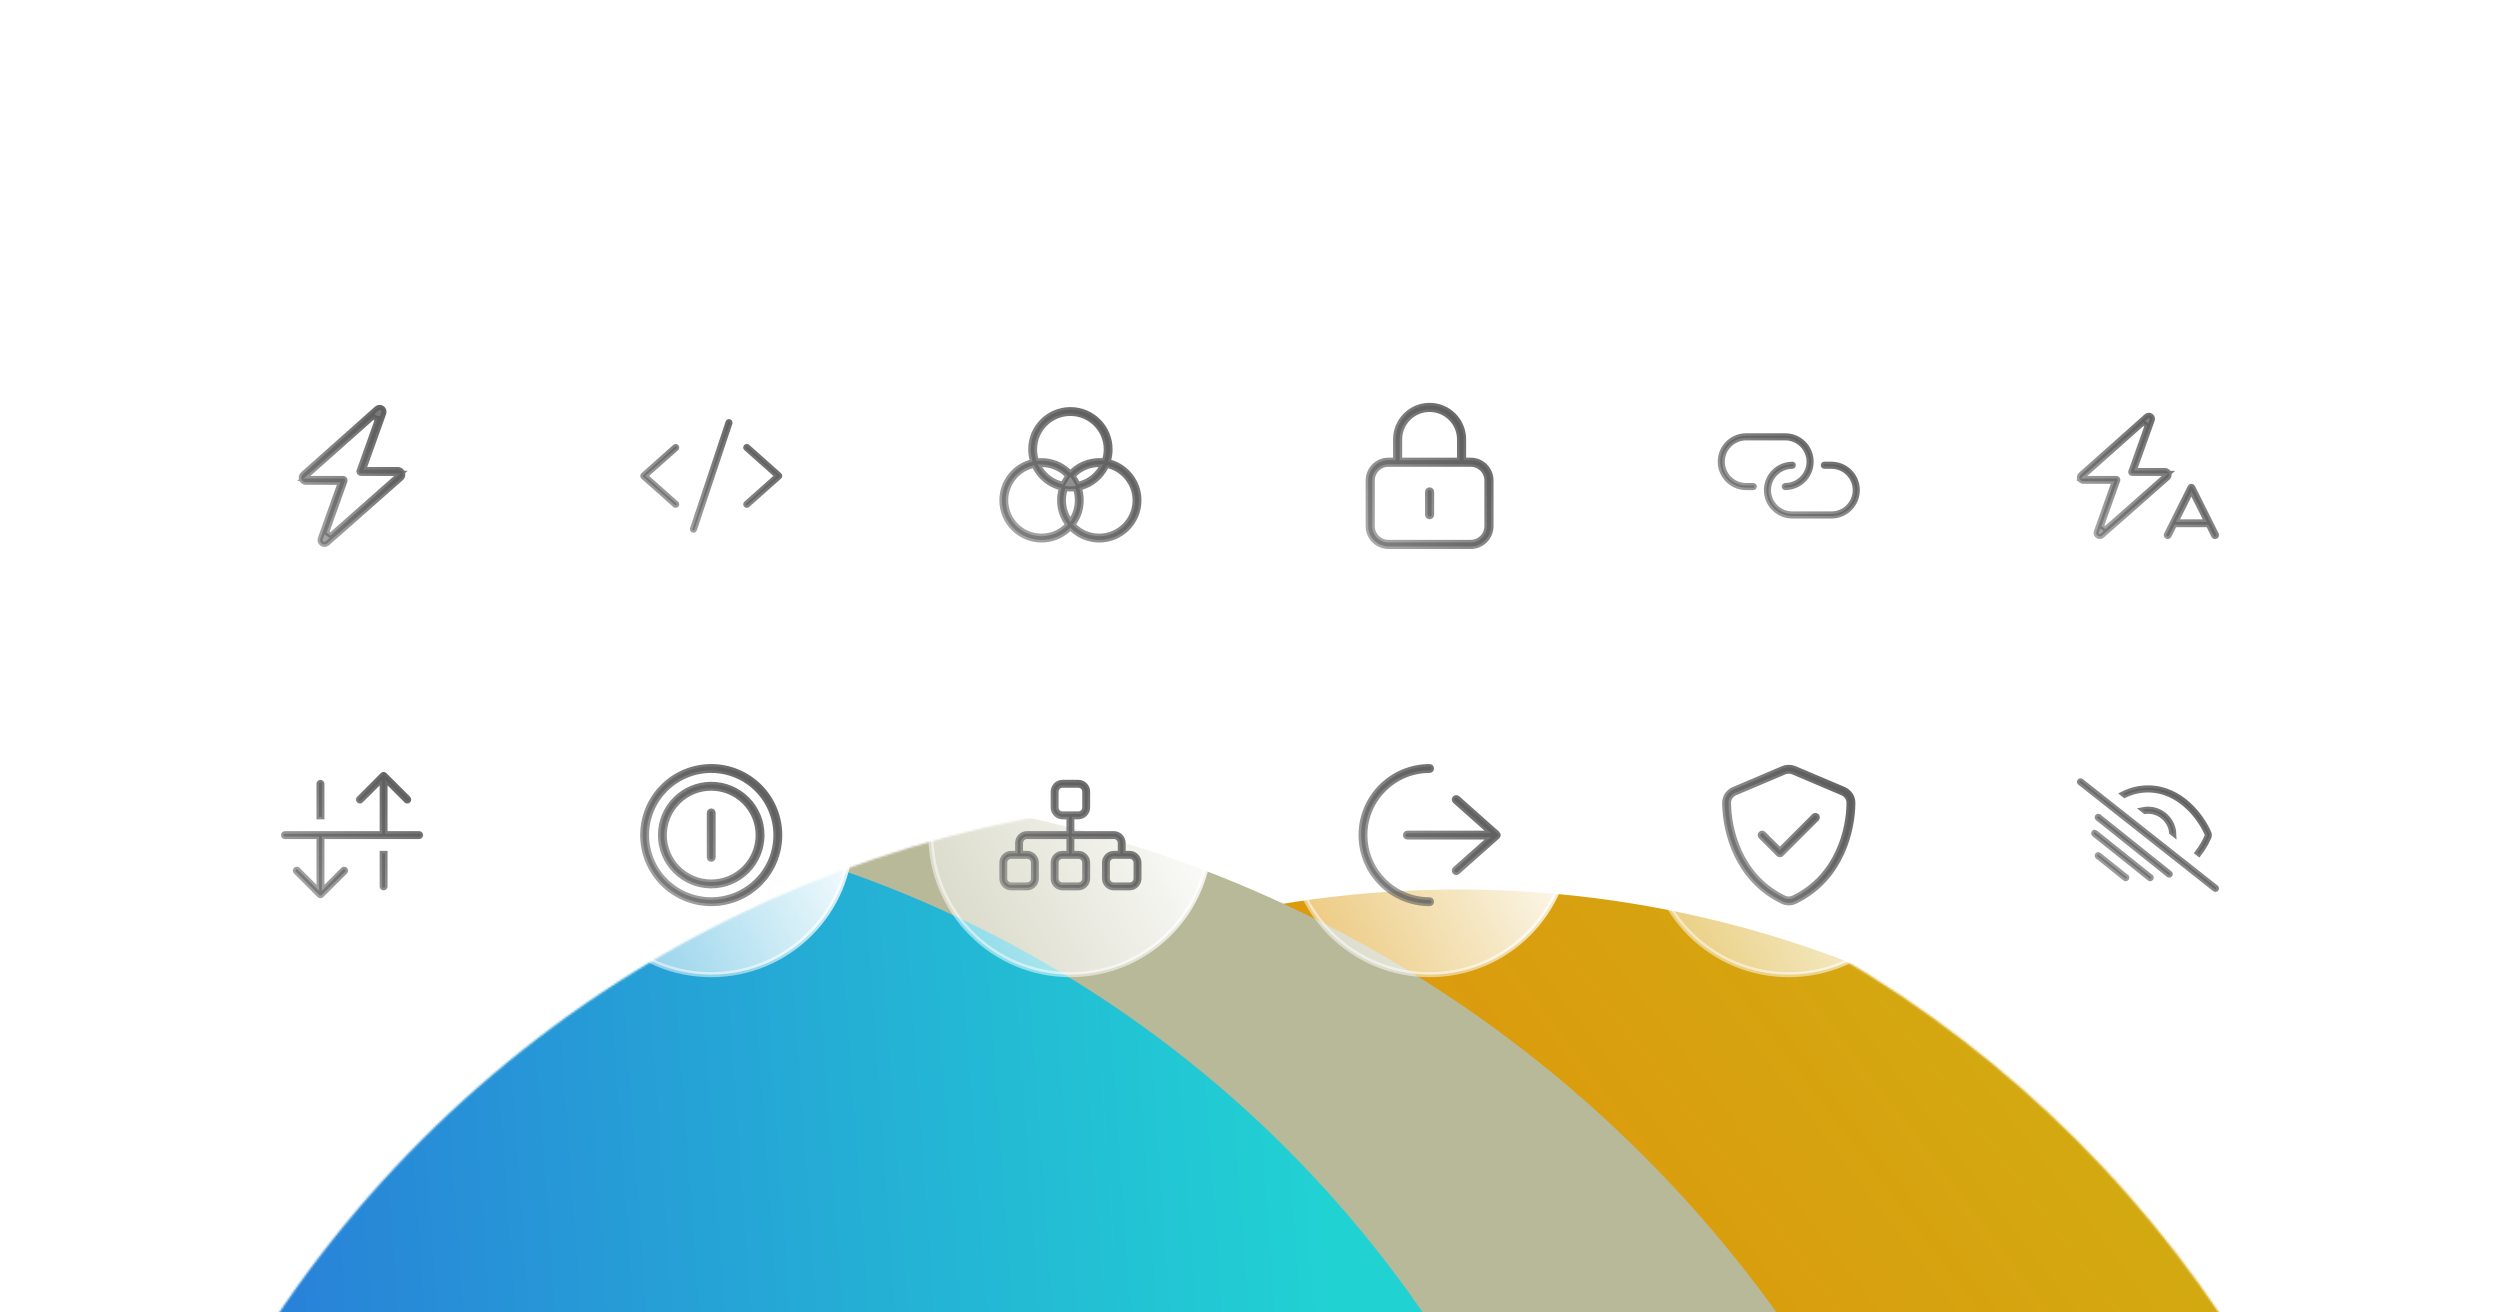
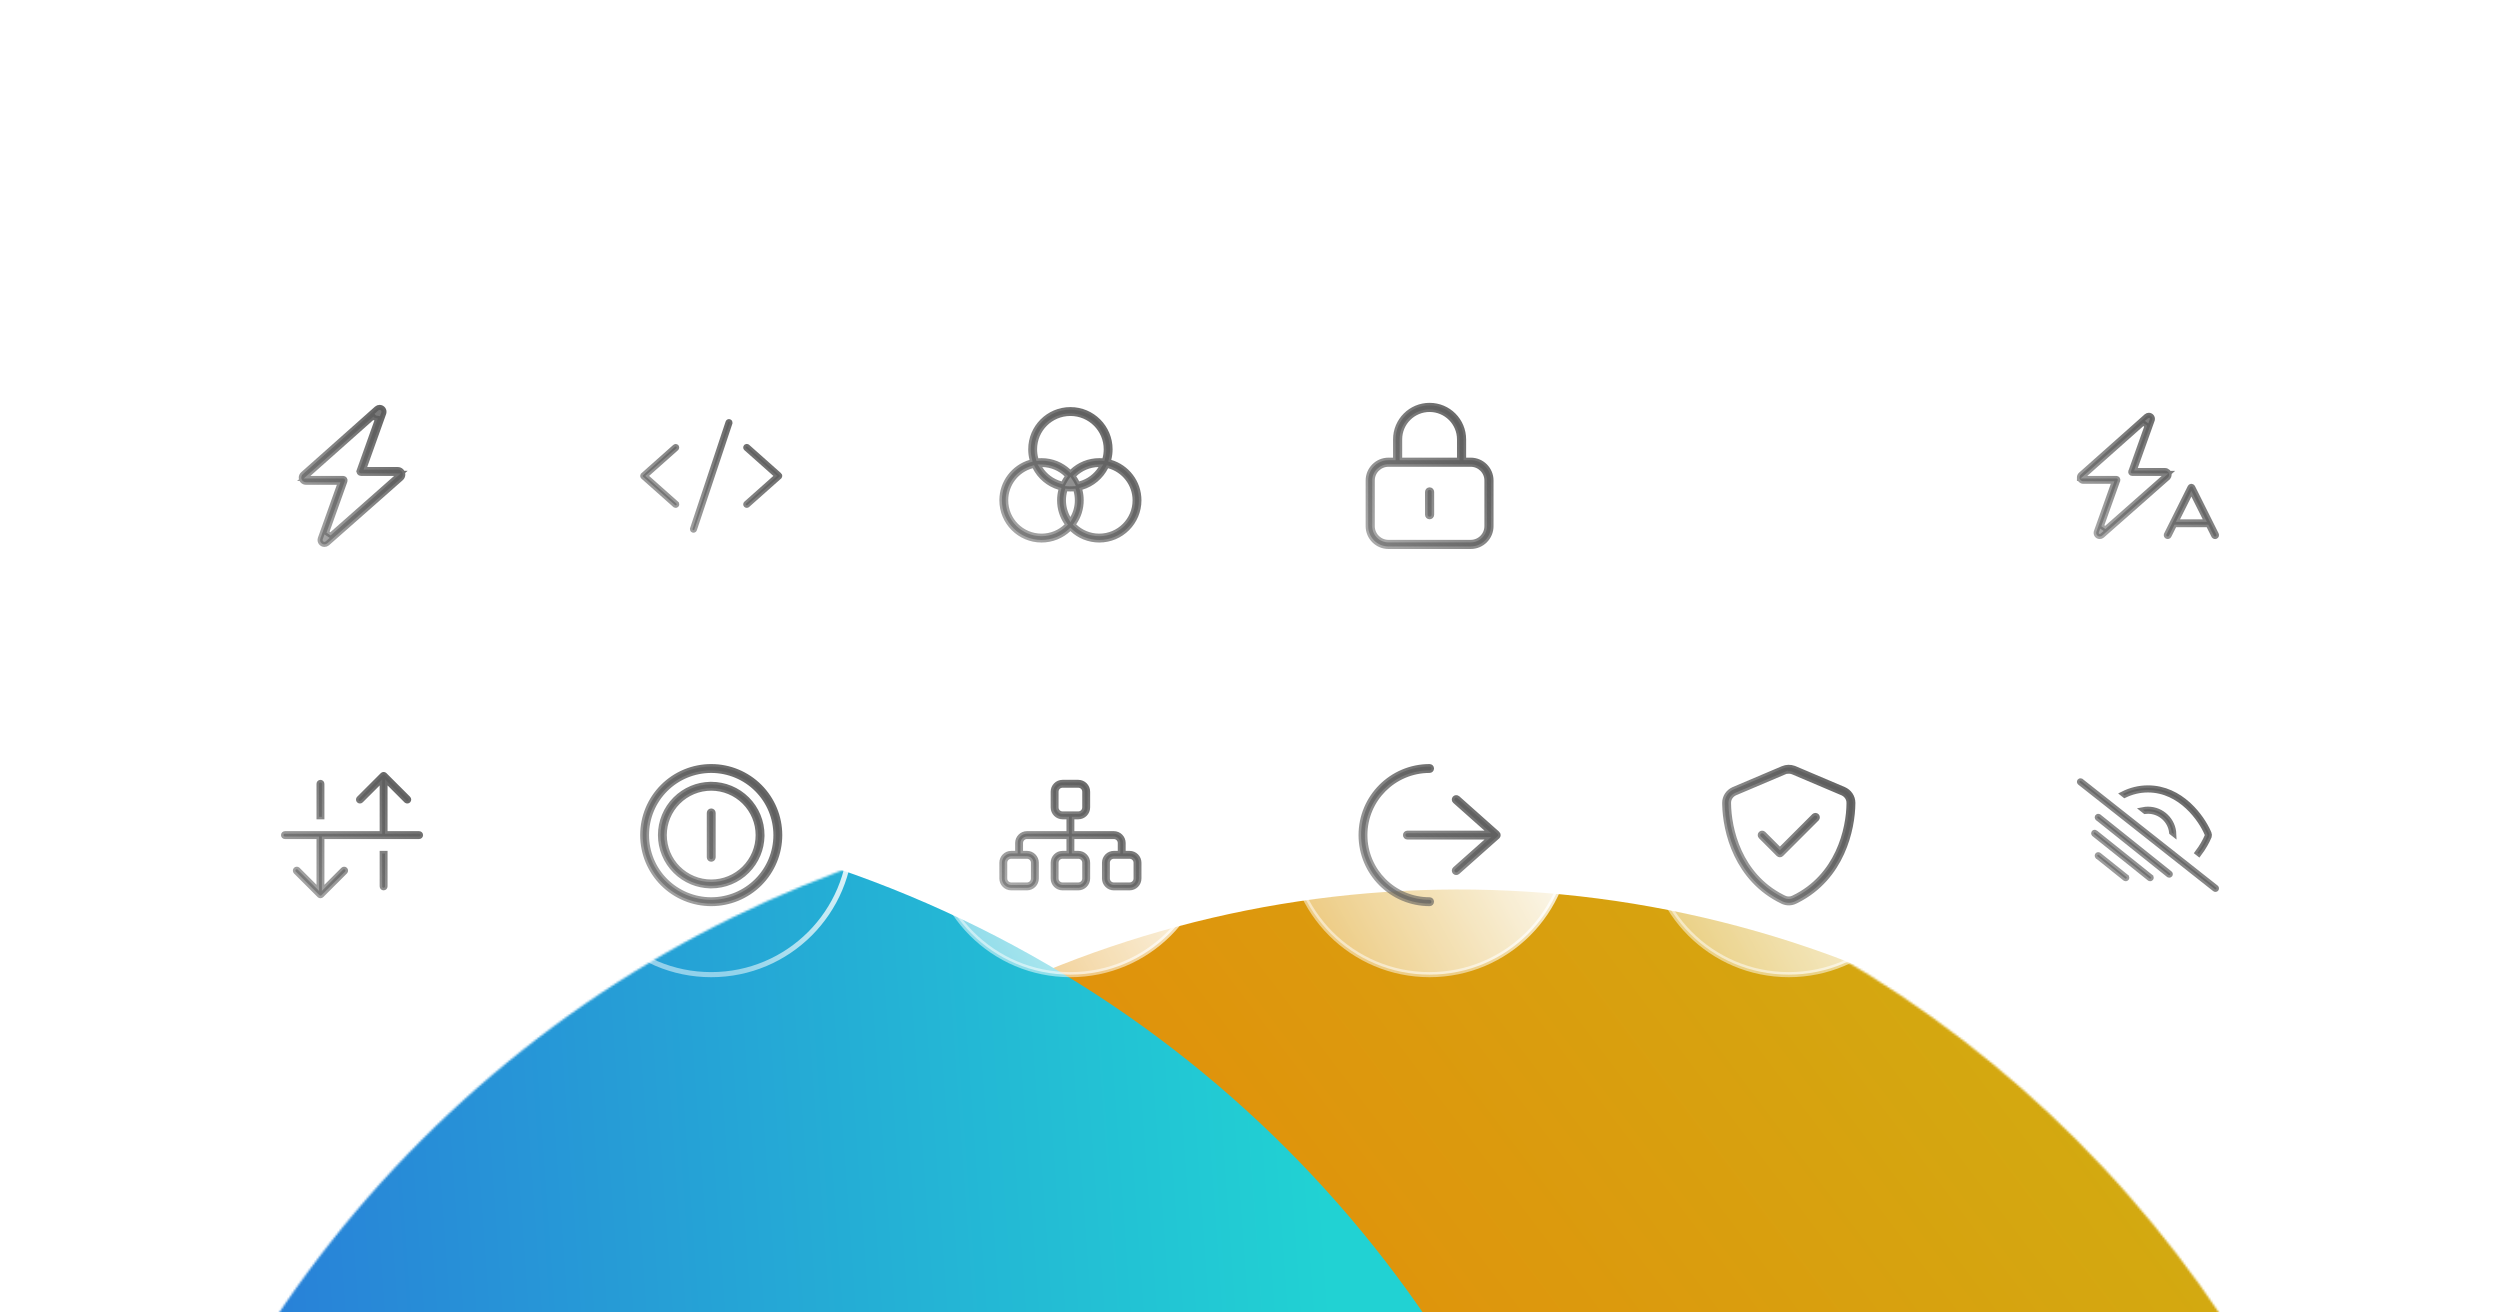
<svg xmlns="http://www.w3.org/2000/svg" width="1200" height="630" viewBox="0 0 1200 630" fill="none">
  <g clip-path="url(#clip0_2939_2071)">
    <rect width="1200" height="630" fill="white" />
    <g filter="url(#filter0_f_2939_2071)">
      <mask id="mask0_2939_2071" style="mask-type:alpha" maskUnits="userSpaceOnUse" x="37" y="382" width="1125" height="1125">
        <circle cx="599.564" cy="944.538" r="561.823" transform="rotate(45 599.564 944.538)" fill="white" />
      </mask>
      <g mask="url(#mask0_2939_2071)">
        <g filter="url(#filter1_d_2939_2071)">
          <circle cx="700.025" cy="943.578" r="520.613" transform="rotate(45 700.025 943.578)" fill="url(#paint0_linear_2939_2071)" />
-           <ellipse cx="395.771" cy="943.835" rx="581.344" ry="555.922" transform="rotate(45 395.771 943.835)" fill="#B8B999" />
          <circle cx="220.113" cy="944.499" r="561.823" transform="rotate(45 220.113 944.499)" fill="url(#paint1_linear_2939_2071)" />
        </g>
      </g>
    </g>
    <path d="M168.977 161.456C205.97 161.456 235.959 191.446 235.959 228.439C235.959 265.433 205.97 295.422 168.977 295.422C131.983 295.422 101.993 265.433 101.993 228.439C101.993 191.446 131.983 161.456 168.977 161.456Z" fill="url(#paint2_linear_2939_2071)" />
    <path d="M168.977 161.456C205.97 161.456 235.959 191.446 235.959 228.439C235.959 265.433 205.97 295.422 168.977 295.422C131.983 295.422 101.993 265.433 101.993 228.439C101.993 191.446 131.983 161.456 168.977 161.456Z" stroke="url(#paint3_linear_2939_2071)" stroke-width="2.444" />
    <path d="M182.217 195.558C183.614 195.558 184.608 196.906 184.225 198.231L184.184 198.36L184.183 198.361L175.111 223.765L174.528 225.397H190.955C192.265 225.397 193.33 226.462 193.33 227.772C193.33 228.459 193.042 229.101 192.526 229.564L157.124 260.799L157.12 260.802C156.75 261.13 156.255 261.318 155.734 261.318C154.295 261.318 153.276 259.884 153.754 258.516L162.839 233.112L163.423 231.479H146.835C145.618 231.479 144.62 230.481 144.62 229.265C144.62 228.634 144.893 228.031 145.369 227.606L180.817 196.088L180.818 196.087C181.204 195.744 181.699 195.558 182.217 195.558ZM148.195 227.525L145.793 229.66H164.713C165.013 229.66 165.288 229.804 165.455 230.043C165.627 230.29 165.67 230.6 165.569 230.889L156.715 255.683L158.674 257.009L190.005 229.354L192.428 227.217H173.238C172.938 227.217 172.662 227.072 172.495 226.833C172.323 226.586 172.281 226.277 172.381 225.988L172.38 225.987L181.11 201.534L181.294 201.372V200.81L179.835 200.557L179.26 199.91L148.195 227.525Z" fill="url(#paint4_linear_2939_2071)" stroke="url(#paint5_linear_2939_2071)" stroke-width="2.444" />
    <path d="M341.387 161.456C378.38 161.456 408.369 191.446 408.369 228.439C408.369 265.433 378.38 295.422 341.387 295.422C304.393 295.422 274.404 265.433 274.403 228.439C274.403 191.446 304.393 161.456 341.387 161.456Z" fill="url(#paint6_linear_2939_2071)" />
    <path d="M341.387 161.456C378.38 161.456 408.369 191.446 408.369 228.439C408.369 265.433 378.38 295.422 341.387 295.422C304.393 295.422 274.404 265.433 274.403 228.439C274.403 191.446 304.393 161.456 341.387 161.456Z" stroke="url(#paint7_linear_2939_2071)" stroke-width="2.444" />
    <g clip-path="url(#clip1_2939_2071)">
      <path d="M349.461 202.708C349.546 202.453 349.813 202.319 350.068 202.404C350.291 202.479 350.421 202.692 350.394 202.915L350.372 203.011L333.32 254.165C333.235 254.42 332.969 254.553 332.714 254.469C332.491 254.394 332.36 254.18 332.388 253.957L332.41 253.861L349.461 202.708ZM324.019 214.443C324.195 214.286 324.458 214.281 324.642 214.429L324.691 214.485C324.845 214.658 324.854 214.912 324.717 215.095L324.649 215.168L310.745 227.528L309.718 228.441L310.745 229.354L324.66 241.725V241.726C324.864 241.908 324.878 242.212 324.702 242.408C324.543 242.586 324.29 242.62 324.098 242.508L324.019 242.45L324.017 242.448L308.68 228.815C308.559 228.704 308.505 228.569 308.505 228.441C308.505 228.343 308.537 228.246 308.598 228.165L308.667 228.09L308.671 228.087L324.017 214.445L324.019 214.443ZM358.165 214.389C358.321 214.279 358.524 214.271 358.685 214.365L358.763 214.422L358.766 214.424L374.099 228.055H374.1C374.222 228.166 374.276 228.302 374.276 228.431C374.276 228.536 374.241 228.638 374.182 228.72L374.114 228.794L374.111 228.797L358.766 242.438L358.763 242.439C358.566 242.615 358.261 242.601 358.079 242.397C357.904 242.202 357.918 241.899 358.119 241.717L372.026 229.354L373.054 228.441L372.026 227.528L358.119 215.166C357.918 214.984 357.904 214.681 358.079 214.485L358.165 214.389Z" fill="url(#paint8_linear_2939_2071)" stroke="url(#paint9_linear_2939_2071)" stroke-width="2.444" />
    </g>
    <path d="M513.795 161.456C550.788 161.456 580.777 191.446 580.777 228.439C580.777 265.433 550.788 295.422 513.795 295.422C476.801 295.422 446.812 265.433 446.812 228.439C446.812 191.446 476.801 161.456 513.795 161.456Z" fill="url(#paint10_linear_2939_2071)" />
    <path d="M513.795 161.456C550.788 161.456 580.777 191.446 580.777 228.439C580.777 265.433 550.788 295.422 513.795 295.422C476.801 295.422 446.812 265.433 446.812 228.439C446.812 191.446 476.801 161.456 513.795 161.456Z" stroke="url(#paint11_linear_2939_2071)" stroke-width="2.444" />
    <g clip-path="url(#clip2_2939_2071)">
      <path d="M513.794 196.624C524.296 196.624 532.82 205.149 532.82 215.65C532.82 217.303 532.608 218.908 532.219 220.438L531.929 221.578L533.056 221.911C540.93 224.24 546.674 231.526 546.674 240.162C546.674 250.664 538.149 259.188 527.647 259.188C522.615 259.188 518.035 257.236 514.63 254.044L513.794 253.26L512.958 254.044C509.552 257.237 504.972 259.188 499.939 259.188C489.438 259.188 480.913 250.664 480.913 240.162C480.913 231.526 486.657 224.24 494.531 221.911L495.667 221.575L495.367 220.43C494.969 218.911 494.768 217.31 494.768 215.65C494.768 205.149 503.292 196.624 513.794 196.624ZM495.368 223.57C488.082 225.564 482.732 232.246 482.732 240.162C482.733 249.669 490.433 257.369 499.939 257.369C504.556 257.369 508.76 255.547 511.855 252.58L512.608 251.857L512.013 251C509.873 247.921 508.621 244.194 508.621 240.162C508.621 238.509 508.835 236.905 509.224 235.374L509.513 234.235L508.386 233.901C503.318 232.4 499.122 228.844 496.781 224.199L496.331 223.307L495.368 223.57ZM530.793 224.199C528.452 228.844 524.257 232.4 519.188 233.901L518.053 234.238L518.354 235.383C518.752 236.901 518.953 238.503 518.953 240.162C518.953 244.194 517.702 247.921 515.562 251L514.964 251.859L515.722 252.582C518.829 255.546 523.03 257.369 527.647 257.369C537.154 257.369 544.855 249.669 544.855 240.162C544.855 232.246 539.506 225.564 532.206 223.57L531.242 223.308L530.793 224.199ZM515.243 234.628C514.78 234.665 514.294 234.677 513.794 234.677C513.295 234.677 512.821 234.664 512.342 234.627L511.344 234.551L511.072 235.515C510.655 236.997 510.44 238.561 510.44 240.162C510.441 243.285 511.272 246.226 512.736 248.754L513.794 250.578L514.851 248.754C516.315 246.226 517.146 243.285 517.146 240.162C517.146 238.561 516.932 236.997 516.515 235.515L516.243 234.549L515.243 234.628ZM499.24 224.829C501.504 228.412 505.045 231.093 509.234 232.241L510.202 232.507L510.65 231.609C511.047 230.816 511.51 230.053 512.016 229.319L512.604 228.465L511.856 227.745C508.844 224.848 504.784 223.055 500.3 222.955L498.023 222.903L499.24 224.829ZM527.291 222.955C522.802 223.041 518.741 224.85 515.73 227.745L514.982 228.465L515.572 229.319C516.075 230.048 516.539 230.827 516.94 231.616L517.392 232.505L518.353 232.241C522.542 231.093 526.083 228.412 528.348 224.829L529.56 222.911L527.291 222.955ZM513.794 198.443C504.287 198.443 496.587 206.144 496.587 215.65C496.587 217.251 496.801 218.815 497.219 220.298L497.49 221.264L498.49 221.185C498.954 221.148 499.439 221.135 499.939 221.135C504.972 221.135 509.552 223.088 512.958 226.28L513.794 227.063L514.63 226.28C518.035 223.088 522.615 221.135 527.647 221.135C528.146 221.135 528.62 221.148 529.1 221.185L530.098 221.262L530.369 220.298C530.787 218.815 531.001 217.251 531.001 215.65C531.001 206.144 523.301 198.443 513.794 198.443Z" fill="url(#paint12_linear_2939_2071)" stroke="url(#paint13_linear_2939_2071)" stroke-width="2.444" />
    </g>
    <path d="M686.205 161.456C723.199 161.456 753.188 191.446 753.188 228.439C753.187 265.433 723.198 295.422 686.205 295.422C649.212 295.422 619.222 265.433 619.222 228.439C619.222 191.446 649.211 161.456 686.205 161.456Z" fill="url(#paint14_linear_2939_2071)" />
    <path d="M686.205 161.456C723.199 161.456 753.188 191.446 753.188 228.439C753.187 265.433 723.198 295.422 686.205 295.422C649.212 295.422 619.222 265.433 619.222 228.439C619.222 191.446 649.211 161.456 686.205 161.456Z" stroke="url(#paint15_linear_2939_2071)" stroke-width="2.444" />
    <g clip-path="url(#clip3_2939_2071)">
      <path d="M686.204 194.585C695.216 194.585 702.52 201.889 702.521 210.901V220.893H705.935C711.316 220.893 715.674 225.251 715.674 230.632V252.556C715.674 257.937 711.316 262.295 705.935 262.295H666.474C661.092 262.295 656.734 257.937 656.733 252.556V230.632C656.734 225.251 661.092 220.893 666.474 220.893H669.888V210.901C669.888 201.889 677.192 194.585 686.204 194.585ZM666.474 222.834C662.168 222.834 658.675 226.326 658.675 230.632V252.556C658.675 256.861 662.168 260.354 666.474 260.354H705.935C710.24 260.353 713.733 256.861 713.733 252.556V230.632C713.733 226.326 710.24 222.834 705.935 222.834H666.474ZM686.204 235.143C686.735 235.143 687.174 235.582 687.174 236.113V247.074C687.174 247.605 686.735 248.045 686.204 248.045C685.673 248.045 685.233 247.605 685.233 247.074V236.113C685.233 235.582 685.673 235.143 686.204 235.143ZM686.204 196.526C678.267 196.526 671.828 202.965 671.828 210.901V220.893H700.579V210.901C700.579 202.965 694.141 196.527 686.204 196.526Z" fill="url(#paint16_linear_2939_2071)" stroke="url(#paint17_linear_2939_2071)" stroke-width="2.444" />
    </g>
    <path d="M858.615 161.456C895.609 161.456 925.598 191.446 925.598 228.439C925.597 265.433 895.609 295.422 858.615 295.422C821.622 295.422 791.632 265.433 791.632 228.439C791.632 191.446 821.622 161.456 858.615 161.456Z" fill="url(#paint18_linear_2939_2071)" />
    <path d="M858.615 161.456C895.609 161.456 925.598 191.446 925.598 228.439C925.597 265.433 895.609 295.422 858.615 295.422C821.622 295.422 791.632 265.433 791.632 228.439C791.632 191.446 821.622 161.456 858.615 161.456Z" stroke="url(#paint19_linear_2939_2071)" stroke-width="2.444" />
    <g clip-path="url(#clip4_2939_2071)">
      <path d="M860.274 222.835C860.551 222.816 860.778 223.024 860.795 223.276C860.811 223.519 860.654 223.722 860.445 223.78L860.354 223.796L860.346 223.797L859.483 223.86C853.507 224.291 848.866 229.266 848.866 235.268C848.866 241.591 853.997 246.709 860.309 246.709H879.075C885.398 246.709 890.528 241.58 890.528 235.257C890.528 228.934 885.398 223.804 879.075 223.804H875.665C875.402 223.804 875.182 223.583 875.182 223.32C875.182 223.058 875.402 222.837 875.665 222.837H879.075C885.935 222.837 891.494 228.397 891.494 235.257C891.494 242.116 885.935 247.676 879.075 247.676H860.309C853.449 247.676 847.901 242.127 847.9 235.268C847.9 228.971 852.616 223.702 858.812 222.956L859.415 222.898H859.418L860.273 222.834L860.274 222.835ZM838.152 209.196H856.92C863.779 209.196 869.328 214.745 869.328 221.604C869.328 227.901 864.612 233.169 858.417 233.916L857.812 233.974H857.81L856.954 234.037L856.853 234.034C856.623 234.004 856.449 233.816 856.434 233.596C856.417 233.354 856.574 233.15 856.782 233.092L856.875 233.076L856.882 233.075L857.745 233.012L857.744 233.011C863.721 232.58 868.361 227.606 868.361 221.604C868.361 215.281 863.231 210.163 856.92 210.163H838.152C831.83 210.163 826.7 215.292 826.7 221.615C826.7 227.938 831.829 233.068 838.152 233.068H841.562C841.826 233.068 842.046 233.289 842.046 233.552C842.046 233.815 841.825 234.035 841.562 234.035H838.152C831.293 234.035 825.733 228.475 825.733 221.615C825.734 214.756 831.293 209.196 838.152 209.196Z" fill="url(#paint20_linear_2939_2071)" stroke="url(#paint21_linear_2939_2071)" stroke-width="2.444" />
    </g>
    <path d="M1031.02 161.456C1068.02 161.456 1098.01 191.446 1098.01 228.439C1098.01 265.433 1068.02 295.422 1031.02 295.422C994.03 295.422 964.04 265.433 964.04 228.439C964.04 191.446 994.03 161.456 1031.02 161.456Z" fill="url(#paint22_linear_2939_2071)" />
    <path d="M1031.02 161.456C1068.02 161.456 1098.01 191.446 1098.01 228.439C1098.01 265.433 1068.02 295.422 1031.02 295.422C994.03 295.422 964.04 265.433 964.04 228.439C964.04 191.446 994.03 161.456 1031.02 161.456Z" stroke="url(#paint23_linear_2939_2071)" stroke-width="2.444" />
    <g clip-path="url(#clip5_2939_2071)">
      <path d="M1031.42 199.347C1032.54 199.347 1033.34 200.388 1033.11 201.445L1033.04 201.656V201.657L1024.98 224.238L1024.4 225.871H1039.19C1040.28 225.871 1041.17 226.756 1041.17 227.846C1041.17 228.353 1040.98 228.829 1040.65 229.187L1040.5 229.332L1040.5 229.334L1009.03 257.101C1008.71 257.38 1008.31 257.529 1007.88 257.529C1006.77 257.529 1005.97 256.489 1006.2 255.432L1006.26 255.22V255.219L1014.33 232.639L1014.91 231.006H999.975C998.968 231.006 998.142 230.178 998.142 229.172C998.142 228.651 998.367 228.152 998.762 227.8L1030.28 199.784L1030.29 199.779L1030.29 199.774C1030.59 199.502 1030.99 199.347 1031.42 199.347ZM1051.87 233.461C1052.1 233.461 1052.31 233.571 1052.43 233.748L1052.47 233.827L1063.84 256.557H1063.84C1064.01 256.898 1063.86 257.309 1063.54 257.467C1063.25 257.61 1062.9 257.526 1062.7 257.275L1062.63 257.157L1060.31 252.521L1059.97 251.846H1043.75L1043.42 252.522L1041.11 257.148C1040.93 257.498 1040.52 257.619 1040.21 257.46C1039.9 257.304 1039.77 256.97 1039.84 256.678L1039.89 256.557L1039.89 256.551L1051.26 233.815C1051.36 233.628 1051.53 233.498 1051.74 233.461H1051.87ZM1028.71 202.979L1001.09 227.525L998.691 229.66H1015.87C1016.09 229.66 1016.29 229.767 1016.42 229.942C1016.54 230.116 1016.57 230.308 1016.53 230.479L1016.51 230.551L1016.5 230.562L1008.63 252.609L1010.59 253.937L1038.44 229.366L1040.86 227.229H1023.44C1023.22 227.229 1023.02 227.121 1022.89 226.945C1022.77 226.772 1022.74 226.58 1022.78 226.409L1022.8 226.337L1022.81 226.327L1030.67 204.303L1028.71 202.979ZM1044.43 250.5H1059.3L1051.86 235.629L1044.43 250.5Z" fill="url(#paint24_linear_2939_2071)" stroke="url(#paint25_linear_2939_2071)" stroke-width="2.444" />
    </g>
    <path d="M168.977 333.866C205.97 333.866 235.959 363.856 235.959 400.85C235.959 437.843 205.97 467.832 168.977 467.832C131.983 467.832 101.993 437.843 101.993 400.85C101.993 363.856 131.983 333.866 168.977 333.866Z" fill="url(#paint26_linear_2939_2071)" />
    <path d="M168.977 333.866C205.97 333.866 235.959 363.856 235.959 400.85C235.959 437.843 205.97 467.832 168.977 467.832C131.983 467.832 101.993 437.843 101.993 400.85C101.993 363.856 131.983 333.866 168.977 333.866Z" stroke="url(#paint27_linear_2939_2071)" stroke-width="2.444" />
    <g clip-path="url(#clip6_2939_2071)">
      <path d="M183.658 371.958C183.883 371.733 184.243 371.705 184.502 371.873L184.606 371.958L195.974 383.325C196.23 383.582 196.231 384.016 195.974 384.273C195.749 384.498 195.388 384.526 195.129 384.357L195.025 384.273L184.805 374.053V400.178H201.184C201.551 400.178 201.855 400.484 201.855 400.851C201.855 401.218 201.551 401.523 201.184 401.523H154.491V427.647L156.577 425.562L164.712 417.428C164.969 417.171 165.403 417.171 165.66 417.428C165.885 417.653 165.914 418.013 165.745 418.271L165.66 418.376L154.293 429.743C154.068 429.968 153.707 429.996 153.448 429.827L153.345 429.743L141.978 418.376C141.721 418.119 141.721 417.685 141.978 417.428C142.202 417.203 142.563 417.174 142.821 417.343L142.926 417.428L151.061 425.562L153.146 427.647V401.523H136.768C136.4 401.523 136.095 401.218 136.095 400.851C136.095 400.483 136.4 400.178 136.768 400.178H183.459V374.053L173.238 384.273C172.981 384.53 172.547 384.53 172.29 384.273C172.065 384.049 172.037 383.687 172.206 383.429L172.29 383.325L183.658 371.958ZM184.805 409.65V425.479C184.805 425.847 184.499 426.152 184.132 426.152C183.765 426.152 183.459 425.847 183.459 425.479V409.65H184.805ZM153.818 375.548C154.186 375.548 154.491 375.854 154.491 376.221V392.05H153.146V376.221C153.147 375.854 153.451 375.548 153.818 375.548Z" fill="url(#paint28_linear_2939_2071)" stroke="url(#paint29_linear_2939_2071)" stroke-width="2.444" />
    </g>
-     <path d="M341.387 333.866C378.38 333.866 408.369 363.856 408.369 400.85C408.369 437.843 378.38 467.832 341.387 467.832C304.393 467.832 274.404 437.843 274.403 400.85C274.403 363.856 304.393 333.866 341.387 333.866Z" fill="url(#paint30_linear_2939_2071)" />
+     <path d="M341.387 333.866C378.38 333.866 408.369 363.856 408.369 400.85C304.393 467.832 274.404 437.843 274.403 400.85C274.403 363.856 304.393 333.866 341.387 333.866Z" fill="url(#paint30_linear_2939_2071)" />
    <path d="M341.387 333.866C378.38 333.866 408.369 363.856 408.369 400.85C408.369 437.843 378.38 467.832 341.387 467.832C304.393 467.832 274.404 437.843 274.403 400.85C274.403 363.856 304.393 333.866 341.387 333.866Z" stroke="url(#paint31_linear_2939_2071)" stroke-width="2.444" />
    <g clip-path="url(#clip7_2939_2071)">
      <path d="M341.386 367.968C350.106 367.968 358.469 371.432 364.636 377.599C370.802 383.765 374.266 392.128 374.266 400.849C374.266 409.569 370.802 417.932 364.636 424.099C358.469 430.265 350.106 433.728 341.386 433.729C332.665 433.729 324.302 430.265 318.136 424.099C311.969 417.932 308.505 409.569 308.505 400.849C308.505 392.128 311.969 383.765 318.136 377.599C324.302 371.432 332.665 367.968 341.386 367.968ZM341.386 369.787C333.148 369.787 325.247 373.06 319.422 378.885C313.597 384.71 310.324 392.611 310.324 400.849C310.324 409.087 313.597 416.987 319.422 422.812C325.247 428.638 333.148 431.91 341.386 431.91C349.624 431.91 357.525 428.638 363.35 422.812C369.175 416.987 372.447 409.087 372.447 400.849C372.447 392.611 369.175 384.71 363.35 378.885C357.525 373.06 349.624 369.787 341.386 369.787ZM341.386 376.493C344.584 376.493 347.751 377.124 350.706 378.348C353.661 379.572 356.346 381.365 358.607 383.627C360.869 385.888 362.663 388.574 363.887 391.528C365.111 394.483 365.74 397.65 365.74 400.849L365.733 401.447C365.66 404.442 365.034 407.399 363.887 410.169C362.663 413.124 360.869 415.809 358.607 418.07C356.346 420.332 353.661 422.126 350.706 423.35C347.751 424.574 344.584 425.203 341.386 425.203L340.786 425.196C337.792 425.123 334.836 424.497 332.065 423.35C329.111 422.126 326.426 420.332 324.164 418.07C321.903 415.809 320.109 413.124 318.885 410.169C317.661 407.214 317.03 404.047 317.03 400.849C317.03 397.65 317.661 394.483 318.885 391.528C320.109 388.573 321.902 385.889 324.164 383.627C326.426 381.365 329.111 379.572 332.065 378.348C334.836 377.2 337.792 376.575 340.786 376.501L341.386 376.493ZM341.386 378.312C335.409 378.312 329.676 380.687 325.45 384.913C321.224 389.139 318.85 394.872 318.85 400.849C318.85 406.825 321.224 412.557 325.45 416.783C329.676 421.009 335.409 423.384 341.386 423.384C347.363 423.384 353.094 421.009 357.32 416.783C361.547 412.557 363.921 406.825 363.921 400.849C363.921 394.872 361.547 389.139 357.32 384.913C353.094 380.687 347.362 378.313 341.386 378.312ZM341.386 389.282C341.883 389.282 342.295 389.694 342.295 390.191V411.506C342.295 412.003 341.883 412.415 341.386 412.415C340.888 412.415 340.476 412.003 340.476 411.506V390.191C340.476 389.694 340.888 389.282 341.386 389.282Z" fill="url(#paint32_linear_2939_2071)" stroke="url(#paint33_linear_2939_2071)" stroke-width="2.444" />
    </g>
    <path d="M513.795 333.866C550.788 333.866 580.777 363.856 580.777 400.85C580.777 437.843 550.788 467.832 513.795 467.832C476.801 467.832 446.812 437.843 446.812 400.85C446.812 363.856 476.801 333.866 513.795 333.866Z" fill="url(#paint34_linear_2939_2071)" />
    <path d="M513.795 333.866C550.788 333.866 580.777 363.856 580.777 400.85C580.777 437.843 550.788 467.832 513.795 467.832C476.801 467.832 446.812 437.843 446.812 400.85C446.812 363.856 476.801 333.866 513.795 333.866Z" stroke="url(#paint35_linear_2939_2071)" stroke-width="2.444" />
    <g clip-path="url(#clip8_2939_2071)">
      <path d="M510.005 375.542H517.583C520.046 375.542 522.045 377.541 522.045 380.004V387.582C522.045 390.045 520.046 392.044 517.583 392.044H514.467V400.172H534.634C537.097 400.172 539.096 402.171 539.096 404.634V409.645H542.212C544.675 409.645 546.674 411.643 546.674 414.106V421.685C546.674 424.148 544.675 426.146 542.212 426.146H534.634C532.171 426.146 530.172 424.148 530.172 421.685V414.106C530.172 411.643 532.171 409.645 534.634 409.645H537.75V404.634C537.75 402.917 536.351 401.518 534.634 401.518H514.467V409.645H517.583C520.046 409.645 522.045 411.643 522.045 414.106V421.685C522.045 424.148 520.046 426.146 517.583 426.146H510.005C507.542 426.146 505.543 424.148 505.543 421.685V414.106C505.543 411.643 507.542 409.645 510.005 409.645H513.121V401.518H492.953C491.236 401.518 489.837 402.917 489.837 404.634V409.645H492.953C495.416 409.645 497.415 411.643 497.415 414.106V421.685C497.415 424.148 495.416 426.146 492.953 426.146H485.375C482.912 426.146 480.913 424.148 480.913 421.685V414.106C480.913 411.643 482.912 409.645 485.375 409.645H488.491V404.634C488.491 402.171 490.49 400.172 492.953 400.172H513.121V392.044H510.005C507.542 392.044 505.543 390.045 505.543 387.582V380.004C505.543 377.541 507.542 375.542 510.005 375.542ZM485.375 410.99C483.658 410.99 482.259 412.39 482.259 414.106V421.685C482.259 423.401 483.658 424.801 485.375 424.801H492.953C494.67 424.801 496.069 423.401 496.069 421.685V414.106C496.069 412.39 494.67 410.99 492.953 410.99H485.375ZM510.005 410.99C508.288 410.99 506.889 412.39 506.889 414.106V421.685C506.889 423.401 508.288 424.801 510.005 424.801H517.583C519.3 424.801 520.699 423.401 520.699 421.685V414.106C520.699 412.39 519.3 410.99 517.583 410.99H510.005ZM534.634 410.99C532.917 410.99 531.518 412.39 531.518 414.106V421.685C531.518 423.401 532.917 424.801 534.634 424.801H542.212C543.929 424.801 545.329 423.401 545.329 421.685V414.106C545.329 412.39 543.929 410.99 542.212 410.99H534.634ZM510.005 376.888C508.288 376.888 506.889 378.287 506.889 380.004V387.582C506.889 389.299 508.288 390.698 510.005 390.698H517.583C519.3 390.698 520.699 389.299 520.699 387.582V380.004C520.699 378.287 519.3 376.888 517.583 376.888H510.005Z" fill="url(#paint36_linear_2939_2071)" stroke="url(#paint37_linear_2939_2071)" stroke-width="2.444" />
    </g>
    <path d="M686.205 333.866C723.199 333.866 753.188 363.856 753.188 400.85C753.187 437.843 723.198 467.832 686.205 467.832C649.212 467.832 619.222 437.843 619.222 400.85C619.222 363.856 649.211 333.866 686.205 333.866Z" fill="url(#paint38_linear_2939_2071)" />
    <path d="M686.205 333.866C723.199 333.866 753.188 363.856 753.188 400.85C753.187 437.843 723.198 467.832 686.205 467.832C649.212 467.832 619.222 437.843 619.222 400.85C619.222 363.856 649.211 333.866 686.205 333.866Z" stroke="url(#paint39_linear_2939_2071)" stroke-width="2.444" />
    <g clip-path="url(#clip9_2939_2071)">
      <path d="M686.204 367.968C686.701 367.968 687.113 368.381 687.113 368.878C687.113 369.375 686.701 369.787 686.204 369.787C669.051 369.787 655.143 383.695 655.143 400.849C655.143 418.002 669.051 431.91 686.204 431.91C686.701 431.91 687.113 432.322 687.113 432.819C687.113 433.317 686.701 433.728 686.204 433.729C668.043 433.729 653.323 419.01 653.323 400.849C653.323 382.687 668.043 367.968 686.204 367.968ZM698.305 383.187C698.644 382.807 699.217 382.777 699.59 383.109L700.451 383.88L700.467 383.863L718.776 400.14H718.777C718.99 400.334 719.098 400.584 719.098 400.835C719.098 401.065 719.009 401.287 718.859 401.451L718.792 401.518L718.788 401.521L699.605 418.571L699.604 418.574C699.231 418.907 698.658 418.877 698.318 418.497C697.985 418.125 698.015 417.551 698.395 417.212L698.394 417.211L713.378 403.893L715.78 401.758H675.547C675.049 401.758 674.638 401.346 674.638 400.849C674.638 400.351 675.049 399.939 675.547 399.938H715.78L713.378 397.804L698.379 384.47C698.001 384.13 697.972 383.558 698.305 383.187Z" fill="url(#paint40_linear_2939_2071)" stroke="url(#paint41_linear_2939_2071)" stroke-width="2.444" />
    </g>
    <path d="M858.615 333.866C895.609 333.866 925.598 363.856 925.598 400.85C925.597 437.843 895.609 467.832 858.615 467.832C821.622 467.832 791.632 437.843 791.632 400.85C791.632 363.856 821.622 333.866 858.615 333.866Z" fill="url(#paint42_linear_2939_2071)" />
    <path d="M858.615 333.866C895.609 333.866 925.598 363.856 925.598 400.85C925.597 437.843 895.609 467.832 858.615 467.832C821.622 467.832 791.632 437.843 791.632 400.85C791.632 363.856 821.622 333.866 858.615 333.866Z" stroke="url(#paint43_linear_2939_2071)" stroke-width="2.444" />
    <g clip-path="url(#clip10_2939_2071)">
      <path d="M855.761 368.909C857.473 368.182 859.384 368.136 861.121 368.772L861.466 368.909H861.467L885.005 378.9L885.007 378.901C887.525 379.966 889.373 382.436 889.362 385.39C889.298 398.203 884.101 421.25 862.637 432.166L861.603 432.676V432.677C859.83 433.526 857.789 433.579 855.982 432.836L855.625 432.677L855.624 432.676C833.641 422.15 828.101 399.139 827.871 386.007L827.864 385.39C827.854 382.529 829.589 380.12 831.986 379.005L832.221 378.901L832.222 378.9L855.761 368.909ZM856.471 370.576L832.933 380.567C831.017 381.381 829.668 383.226 829.684 385.374V385.375C829.75 397.898 834.831 420.076 855.415 430.554L856.407 431.044C857.794 431.71 859.422 431.71 860.809 431.043L860.808 431.042C882.22 420.794 887.476 398.111 887.544 385.389L887.543 385.388C887.558 383.374 886.374 381.627 884.647 380.746L884.295 380.581L860.756 370.59H860.757C859.932 370.239 859.045 370.102 858.17 370.173V369.855L856.471 370.576ZM870.761 391.682C871.11 391.333 871.694 391.333 872.043 391.682C872.37 392.009 872.39 392.543 872.104 392.896L872.043 392.964L854.992 410.015C854.643 410.363 854.058 410.363 853.709 410.015L845.184 401.489C844.835 401.141 844.835 400.556 845.184 400.207C845.511 399.88 846.045 399.859 846.398 400.146L846.467 400.207L854.351 408.091L855.215 407.228L870.761 391.682Z" fill="url(#paint44_linear_2939_2071)" stroke="url(#paint45_linear_2939_2071)" stroke-width="2.444" />
    </g>
-     <path d="M1031.02 333.866C1068.02 333.866 1098.01 363.856 1098.01 400.85C1098.01 437.843 1068.02 467.832 1031.02 467.832C994.03 467.832 964.04 437.843 964.04 400.85C964.04 363.856 994.03 333.866 1031.02 333.866Z" fill="url(#paint46_linear_2939_2071)" />
    <path d="M1031.02 333.866C1068.02 333.866 1098.01 363.856 1098.01 400.85C1098.01 437.843 1068.02 467.832 1031.02 467.832C994.03 467.832 964.04 437.843 964.04 400.85C964.04 363.856 994.03 333.866 1031.02 333.866Z" stroke="url(#paint47_linear_2939_2071)" stroke-width="2.444" />
    <g clip-path="url(#clip11_2939_2071)">
      <path d="M998.238 374.972C998.389 374.787 998.646 374.741 998.844 374.838L998.925 374.889L1063.71 426.039C1063.92 426.208 1063.96 426.507 1063.79 426.723C1063.63 426.927 1063.33 426.972 1063.11 426.794H1063.11L998.329 375.656C998.116 375.486 998.083 375.175 998.238 374.972ZM1006.77 410.432C1006.93 410.228 1007.24 410.19 1007.45 410.359V410.358L1020.67 420.93L1020.67 420.931C1020.87 421.093 1020.91 421.399 1020.74 421.611C1020.6 421.789 1020.35 421.84 1020.14 421.737L1020.06 421.684L1006.85 411.113L1006.84 411.112L1006.78 411.045C1006.63 410.875 1006.62 410.617 1006.77 410.432ZM1005.07 399.689C1005.23 399.487 1005.53 399.448 1005.75 399.614V399.615L1032.39 420.93L1032.39 420.931C1032.59 421.093 1032.63 421.399 1032.46 421.611C1032.32 421.789 1032.07 421.84 1031.87 421.737L1031.78 421.684L1005.14 400.371L1005.14 400.37L1005.07 400.303C1004.93 400.133 1004.92 399.875 1005.07 399.689ZM1006.77 392.017C1006.91 391.839 1007.17 391.786 1007.37 391.89L1007.45 391.943L1041.55 419.225L1041.55 419.226C1041.76 419.388 1041.8 419.694 1041.63 419.906C1041.49 420.084 1041.23 420.135 1041.03 420.032L1040.95 419.979L1006.85 392.698L1006.84 392.697L1006.78 392.63C1006.63 392.46 1006.62 392.202 1006.77 392.017ZM1031.02 378.196C1038.98 378.196 1045.43 381.703 1050.25 386.037L1050.71 386.459H1050.71C1055.26 390.681 1058.39 395.674 1060.02 399.3L1060.33 400.006C1060.53 400.482 1060.55 401.003 1060.4 401.49L1060.32 401.685C1059.37 403.961 1057.75 406.919 1055.49 409.919L1054.73 409.321C1056.92 406.412 1058.51 403.532 1059.43 401.315L1059.62 400.847L1059.43 400.377C1057.95 396.824 1054.79 391.557 1050.05 387.162C1045.31 382.758 1038.92 379.163 1031.02 379.163C1026.86 379.163 1023.12 380.159 1019.81 381.749L1018.97 381.087C1022.48 379.324 1026.51 378.196 1031.02 378.196ZM1031.02 388.416C1037.73 388.416 1043.2 393.741 1043.43 400.397L1042.4 399.586C1041.78 393.849 1036.91 389.394 1031.02 389.394C1030.54 389.394 1030.07 389.424 1029.61 389.48L1028.57 388.662C1029.36 388.502 1030.18 388.416 1031.02 388.416Z" fill="url(#paint48_linear_2939_2071)" stroke="url(#paint49_linear_2939_2071)" stroke-width="2.444" />
    </g>
  </g>
  <defs>
    <filter id="filter0_f_2939_2071" x="-462.258" y="-117.285" width="2123.64" height="2123.65" filterUnits="userSpaceOnUse" color-interpolation-filters="sRGB">
      <feFlood flood-opacity="0" result="BackgroundImageFix" />
      <feBlend mode="normal" in="SourceGraphic" in2="BackgroundImageFix" result="shape" />
      <feGaussianBlur stdDeviation="250" result="effect1_foregroundBlur_2939_2071" />
    </filter>
    <filter id="filter1_d_2939_2071" x="-345.709" y="375.059" width="1570.35" height="1145.55" filterUnits="userSpaceOnUse" color-interpolation-filters="sRGB">
      <feFlood flood-opacity="0" result="BackgroundImageFix" />
      <feColorMatrix in="SourceAlpha" type="matrix" values="0 0 0 0 0 0 0 0 0 0 0 0 0 0 0 0 0 0 127 0" result="hardAlpha" />
      <feOffset dy="4" />
      <feGaussianBlur stdDeviation="2" />
      <feComposite in2="hardAlpha" operator="out" />
      <feColorMatrix type="matrix" values="0 0 0 0 0 0 0 0 0 0 0 0 0 0 0 0 0 0 0.25 0" />
      <feBlend mode="normal" in2="BackgroundImageFix" result="effect1_dropShadow_2939_2071" />
      <feBlend mode="normal" in="SourceGraphic" in2="effect1_dropShadow_2939_2071" result="shape" />
    </filter>
    <linearGradient id="paint0_linear_2939_2071" x1="769.238" y1="221.945" x2="576.766" y2="1618.89" gradientUnits="userSpaceOnUse">
      <stop stop-color="#CAB914" />
      <stop offset="1" stop-color="#FF5C00" />
    </linearGradient>
    <linearGradient id="paint1_linear_2939_2071" x1="745.632" y1="474.031" x2="-31.338" y2="1372.12" gradientUnits="userSpaceOnUse">
      <stop offset="0.217" stop-color="#21D2D3" />
      <stop offset="0.734" stop-color="#2A70D9" />
    </linearGradient>
    <linearGradient id="paint2_linear_2939_2071" x1="218.059" y1="179.683" x2="101.935" y2="244.689" gradientUnits="userSpaceOnUse">
      <stop stop-color="white" />
      <stop offset="1" stop-color="white" stop-opacity="0.5" />
    </linearGradient>
    <linearGradient id="paint3_linear_2939_2071" x1="218.517" y1="179.129" x2="116.44" y2="281.206" gradientUnits="userSpaceOnUse">
      <stop stop-color="white" />
      <stop offset="0.75" stop-color="white" stop-opacity="0.5" />
    </linearGradient>
    <linearGradient id="paint4_linear_2939_2071" x1="211.015" y1="172.892" x2="124.622" y2="237.44" gradientUnits="userSpaceOnUse">
      <stop stop-color="#5C5C5C" />
      <stop offset="1" stop-color="#5C5C5C" stop-opacity="0.5" />
    </linearGradient>
    <linearGradient id="paint5_linear_2939_2071" x1="143.398" y1="262.229" x2="208.758" y2="213.397" gradientUnits="userSpaceOnUse">
      <stop stop-color="#5C5C5C" stop-opacity="0.5" />
      <stop offset="1" stop-color="#5C5C5C" />
    </linearGradient>
    <linearGradient id="paint6_linear_2939_2071" x1="390.469" y1="179.683" x2="274.346" y2="244.689" gradientUnits="userSpaceOnUse">
      <stop stop-color="white" />
      <stop offset="1" stop-color="white" stop-opacity="0.5" />
    </linearGradient>
    <linearGradient id="paint7_linear_2939_2071" x1="390.927" y1="179.129" x2="288.85" y2="281.206" gradientUnits="userSpaceOnUse">
      <stop stop-color="white" />
      <stop offset="0.75" stop-color="white" stop-opacity="0.5" />
    </linearGradient>
    <linearGradient id="paint8_linear_2939_2071" x1="397.453" y1="184.003" x2="327.089" y2="271.642" gradientUnits="userSpaceOnUse">
      <stop stop-color="#5C5C5C" />
      <stop offset="1" stop-color="#5C5C5C" stop-opacity="0.5" />
    </linearGradient>
    <linearGradient id="paint9_linear_2939_2071" x1="307.283" y1="255.467" x2="360.516" y2="189.165" gradientUnits="userSpaceOnUse">
      <stop stop-color="#5C5C5C" stop-opacity="0.5" />
      <stop offset="1" stop-color="#5C5C5C" />
    </linearGradient>
    <linearGradient id="paint10_linear_2939_2071" x1="562.877" y1="179.683" x2="446.754" y2="244.689" gradientUnits="userSpaceOnUse">
      <stop stop-color="white" />
      <stop offset="1" stop-color="white" stop-opacity="0.5" />
    </linearGradient>
    <linearGradient id="paint11_linear_2939_2071" x1="563.335" y1="179.129" x2="461.258" y2="281.206" gradientUnits="userSpaceOnUse">
      <stop stop-color="white" />
      <stop offset="0.75" stop-color="white" stop-opacity="0.5" />
    </linearGradient>
    <linearGradient id="paint12_linear_2939_2071" x1="569.847" y1="174.964" x2="484.064" y2="264.622" gradientUnits="userSpaceOnUse">
      <stop stop-color="#5C5C5C" />
      <stop offset="1" stop-color="#5C5C5C" stop-opacity="0.5" />
    </linearGradient>
    <linearGradient id="paint13_linear_2939_2071" x1="479.691" y1="260.113" x2="544.589" y2="192.284" gradientUnits="userSpaceOnUse">
      <stop stop-color="#5C5C5C" stop-opacity="0.5" />
      <stop offset="1" stop-color="#5C5C5C" />
    </linearGradient>
    <linearGradient id="paint14_linear_2939_2071" x1="735.287" y1="179.683" x2="619.164" y2="244.689" gradientUnits="userSpaceOnUse">
      <stop stop-color="white" />
      <stop offset="1" stop-color="white" stop-opacity="0.5" />
    </linearGradient>
    <linearGradient id="paint15_linear_2939_2071" x1="735.745" y1="179.129" x2="633.669" y2="281.206" gradientUnits="userSpaceOnUse">
      <stop stop-color="white" />
      <stop offset="0.75" stop-color="white" stop-opacity="0.5" />
    </linearGradient>
    <linearGradient id="paint16_linear_2939_2071" x1="736.652" y1="171.307" x2="644.856" y2="251.322" gradientUnits="userSpaceOnUse">
      <stop stop-color="#5C5C5C" />
      <stop offset="1" stop-color="#5C5C5C" stop-opacity="0.5" />
    </linearGradient>
    <linearGradient id="paint17_linear_2939_2071" x1="655.512" y1="263.196" x2="724.959" y2="202.662" gradientUnits="userSpaceOnUse">
      <stop stop-color="#5C5C5C" stop-opacity="0.5" />
      <stop offset="1" stop-color="#5C5C5C" />
    </linearGradient>
    <linearGradient id="paint18_linear_2939_2071" x1="907.698" y1="179.683" x2="791.574" y2="244.689" gradientUnits="userSpaceOnUse">
      <stop stop-color="white" />
      <stop offset="1" stop-color="white" stop-opacity="0.5" />
    </linearGradient>
    <linearGradient id="paint19_linear_2939_2071" x1="908.155" y1="179.129" x2="806.079" y2="281.206" gradientUnits="userSpaceOnUse">
      <stop stop-color="white" />
      <stop offset="0.75" stop-color="white" stop-opacity="0.5" />
    </linearGradient>
    <linearGradient id="paint20_linear_2939_2071" x1="914.667" y1="195.108" x2="866.887" y2="274.438" gradientUnits="userSpaceOnUse">
      <stop stop-color="#5C5C5C" />
      <stop offset="1" stop-color="#5C5C5C" stop-opacity="0.5" />
    </linearGradient>
    <linearGradient id="paint21_linear_2939_2071" x1="824.512" y1="248.711" x2="860.659" y2="188.695" gradientUnits="userSpaceOnUse">
      <stop stop-color="#5C5C5C" stop-opacity="0.5" />
      <stop offset="1" stop-color="#5C5C5C" />
    </linearGradient>
    <linearGradient id="paint22_linear_2939_2071" x1="1080.11" y1="179.683" x2="963.982" y2="244.689" gradientUnits="userSpaceOnUse">
      <stop stop-color="white" />
      <stop offset="1" stop-color="white" stop-opacity="0.5" />
    </linearGradient>
    <linearGradient id="paint23_linear_2939_2071" x1="1080.56" y1="179.129" x2="978.487" y2="281.206" gradientUnits="userSpaceOnUse">
      <stop stop-color="white" />
      <stop offset="0.75" stop-color="white" stop-opacity="0.5" />
    </linearGradient>
    <linearGradient id="paint24_linear_2939_2071" x1="1087.08" y1="179.062" x2="1007.51" y2="268.237" gradientUnits="userSpaceOnUse">
      <stop stop-color="#5C5C5C" />
      <stop offset="1" stop-color="#5C5C5C" stop-opacity="0.5" />
    </linearGradient>
    <linearGradient id="paint25_linear_2939_2071" x1="996.92" y1="258.482" x2="1057.12" y2="191.017" gradientUnits="userSpaceOnUse">
      <stop stop-color="#5C5C5C" stop-opacity="0.5" />
      <stop offset="1" stop-color="#5C5C5C" />
    </linearGradient>
    <linearGradient id="paint26_linear_2939_2071" x1="218.059" y1="352.094" x2="101.935" y2="417.1" gradientUnits="userSpaceOnUse">
      <stop stop-color="white" />
      <stop offset="1" stop-color="white" stop-opacity="0.5" />
    </linearGradient>
    <linearGradient id="paint27_linear_2939_2071" x1="218.517" y1="351.539" x2="116.44" y2="453.616" gradientUnits="userSpaceOnUse">
      <stop stop-color="white" />
      <stop offset="0.75" stop-color="white" stop-opacity="0.5" />
    </linearGradient>
    <linearGradient id="paint28_linear_2939_2071" x1="225.029" y1="351.486" x2="145.484" y2="440.65" gradientUnits="userSpaceOnUse">
      <stop stop-color="#5C5C5C" />
      <stop offset="1" stop-color="#5C5C5C" stop-opacity="0.5" />
    </linearGradient>
    <linearGradient id="paint29_linear_2939_2071" x1="134.873" y1="430.881" x2="195.052" y2="363.425" gradientUnits="userSpaceOnUse">
      <stop stop-color="#5C5C5C" stop-opacity="0.5" />
      <stop offset="1" stop-color="#5C5C5C" />
    </linearGradient>
    <linearGradient id="paint30_linear_2939_2071" x1="390.469" y1="352.094" x2="274.346" y2="417.1" gradientUnits="userSpaceOnUse">
      <stop stop-color="white" />
      <stop offset="1" stop-color="white" stop-opacity="0.5" />
    </linearGradient>
    <linearGradient id="paint31_linear_2939_2071" x1="390.927" y1="351.539" x2="288.85" y2="453.616" gradientUnits="userSpaceOnUse">
      <stop stop-color="white" />
      <stop offset="0.75" stop-color="white" stop-opacity="0.5" />
    </linearGradient>
    <linearGradient id="paint32_linear_2939_2071" x1="397.439" y1="345.302" x2="307.35" y2="435.047" gradientUnits="userSpaceOnUse">
      <stop stop-color="#5C5C5C" />
      <stop offset="1" stop-color="#5C5C5C" stop-opacity="0.5" />
    </linearGradient>
    <linearGradient id="paint33_linear_2939_2071" x1="307.283" y1="434.639" x2="375.439" y2="366.744" gradientUnits="userSpaceOnUse">
      <stop stop-color="#5C5C5C" stop-opacity="0.5" />
      <stop offset="1" stop-color="#5C5C5C" />
    </linearGradient>
    <linearGradient id="paint34_linear_2939_2071" x1="562.877" y1="352.094" x2="446.754" y2="417.1" gradientUnits="userSpaceOnUse">
      <stop stop-color="white" />
      <stop offset="1" stop-color="white" stop-opacity="0.5" />
    </linearGradient>
    <linearGradient id="paint35_linear_2939_2071" x1="563.335" y1="351.539" x2="461.258" y2="453.616" gradientUnits="userSpaceOnUse">
      <stop stop-color="white" />
      <stop offset="0.75" stop-color="white" stop-opacity="0.5" />
    </linearGradient>
    <linearGradient id="paint36_linear_2939_2071" x1="569.847" y1="357.642" x2="501.87" y2="444.707" gradientUnits="userSpaceOnUse">
      <stop stop-color="#5C5C5C" />
      <stop offset="1" stop-color="#5C5C5C" stop-opacity="0.5" />
    </linearGradient>
    <linearGradient id="paint37_linear_2939_2071" x1="479.691" y1="427.126" x2="531.118" y2="361.258" gradientUnits="userSpaceOnUse">
      <stop stop-color="#5C5C5C" stop-opacity="0.5" />
      <stop offset="1" stop-color="#5C5C5C" />
    </linearGradient>
    <linearGradient id="paint38_linear_2939_2071" x1="735.287" y1="352.094" x2="619.164" y2="417.1" gradientUnits="userSpaceOnUse">
      <stop stop-color="white" />
      <stop offset="1" stop-color="white" stop-opacity="0.5" />
    </linearGradient>
    <linearGradient id="paint39_linear_2939_2071" x1="735.745" y1="351.539" x2="633.669" y2="453.616" gradientUnits="userSpaceOnUse">
      <stop stop-color="white" />
      <stop offset="0.75" stop-color="white" stop-opacity="0.5" />
    </linearGradient>
    <linearGradient id="paint40_linear_2939_2071" x1="742.275" y1="345.302" x2="652.186" y2="435.065" gradientUnits="userSpaceOnUse">
      <stop stop-color="#5C5C5C" />
      <stop offset="1" stop-color="#5C5C5C" stop-opacity="0.5" />
    </linearGradient>
    <linearGradient id="paint41_linear_2939_2071" x1="652.102" y1="434.639" x2="720.257" y2="366.731" gradientUnits="userSpaceOnUse">
      <stop stop-color="#5C5C5C" stop-opacity="0.5" />
      <stop offset="1" stop-color="#5C5C5C" />
    </linearGradient>
    <linearGradient id="paint42_linear_2939_2071" x1="907.698" y1="352.094" x2="791.574" y2="417.1" gradientUnits="userSpaceOnUse">
      <stop stop-color="white" />
      <stop offset="1" stop-color="white" stop-opacity="0.5" />
    </linearGradient>
    <linearGradient id="paint43_linear_2939_2071" x1="908.155" y1="351.539" x2="806.079" y2="453.616" gradientUnits="userSpaceOnUse">
      <stop stop-color="white" />
      <stop offset="0.75" stop-color="white" stop-opacity="0.5" />
    </linearGradient>
    <linearGradient id="paint44_linear_2939_2071" x1="911.164" y1="345.892" x2="822.189" y2="429.89" gradientUnits="userSpaceOnUse">
      <stop stop-color="#5C5C5C" />
      <stop offset="1" stop-color="#5C5C5C" stop-opacity="0.5" />
    </linearGradient>
    <linearGradient id="paint45_linear_2939_2071" x1="826.643" y1="434.269" x2="893.955" y2="370.722" gradientUnits="userSpaceOnUse">
      <stop stop-color="#5C5C5C" stop-opacity="0.5" />
      <stop offset="1" stop-color="#5C5C5C" />
    </linearGradient>
    <linearGradient id="paint46_linear_2939_2071" x1="1080.11" y1="352.094" x2="963.982" y2="417.1" gradientUnits="userSpaceOnUse">
      <stop stop-color="white" />
      <stop offset="1" stop-color="white" stop-opacity="0.5" />
    </linearGradient>
    <linearGradient id="paint47_linear_2939_2071" x1="1080.56" y1="351.539" x2="978.487" y2="453.616" gradientUnits="userSpaceOnUse">
      <stop stop-color="white" />
      <stop offset="0.75" stop-color="white" stop-opacity="0.5" />
    </linearGradient>
    <linearGradient id="paint48_linear_2939_2071" x1="1087.07" y1="356.413" x2="1016.7" y2="444.034" gradientUnits="userSpaceOnUse">
      <stop stop-color="#5C5C5C" />
      <stop offset="1" stop-color="#5C5C5C" stop-opacity="0.5" />
    </linearGradient>
    <linearGradient id="paint49_linear_2939_2071" x1="996.92" y1="427.878" x2="1050.16" y2="361.589" gradientUnits="userSpaceOnUse">
      <stop stop-color="#5C5C5C" stop-opacity="0.5" />
      <stop offset="1" stop-color="#5C5C5C" />
    </linearGradient>
    <clipPath id="clip0_2939_2071">
      <rect width="1200" height="630" fill="white" />
    </clipPath>
    <clipPath id="clip1_2939_2071">
      <rect width="68.205" height="54.564" fill="white" transform="translate(307.283 201.156)" />
    </clipPath>
    <clipPath id="clip2_2939_2071">
      <rect width="68.205" height="68.205" fill="white" transform="translate(479.691 194.336)" />
    </clipPath>
    <clipPath id="clip3_2939_2071">
      <rect width="61.384" height="70.153" fill="white" transform="translate(655.512 193.363)" />
    </clipPath>
    <clipPath id="clip4_2939_2071">
-       <rect width="68.205" height="54.564" fill="white" transform="translate(824.512 201.156)" />
-     </clipPath>
+       </clipPath>
    <clipPath id="clip5_2939_2071">
      <rect width="68.205" height="60.626" fill="white" transform="translate(996.92 198.125)" />
    </clipPath>
    <clipPath id="clip6_2939_2071">
      <rect width="68.205" height="60.626" fill="white" transform="translate(134.873 370.535)" />
    </clipPath>
    <clipPath id="clip7_2939_2071">
      <rect width="68.205" height="68.205" fill="white" transform="translate(307.283 366.746)" />
    </clipPath>
    <clipPath id="clip8_2939_2071">
      <rect width="68.205" height="60.626" fill="white" transform="translate(479.691 370.535)" />
    </clipPath>
    <clipPath id="clip9_2939_2071">
      <rect width="68.205" height="68.205" fill="white" transform="translate(652.102 366.746)" />
    </clipPath>
    <clipPath id="clip10_2939_2071">
      <rect width="68.205" height="68.205" fill="white" transform="translate(824.512 366.746)" />
    </clipPath>
    <clipPath id="clip11_2939_2071">
      <rect width="68.205" height="54.564" fill="white" transform="translate(996.92 373.566)" />
    </clipPath>
  </defs>
</svg>